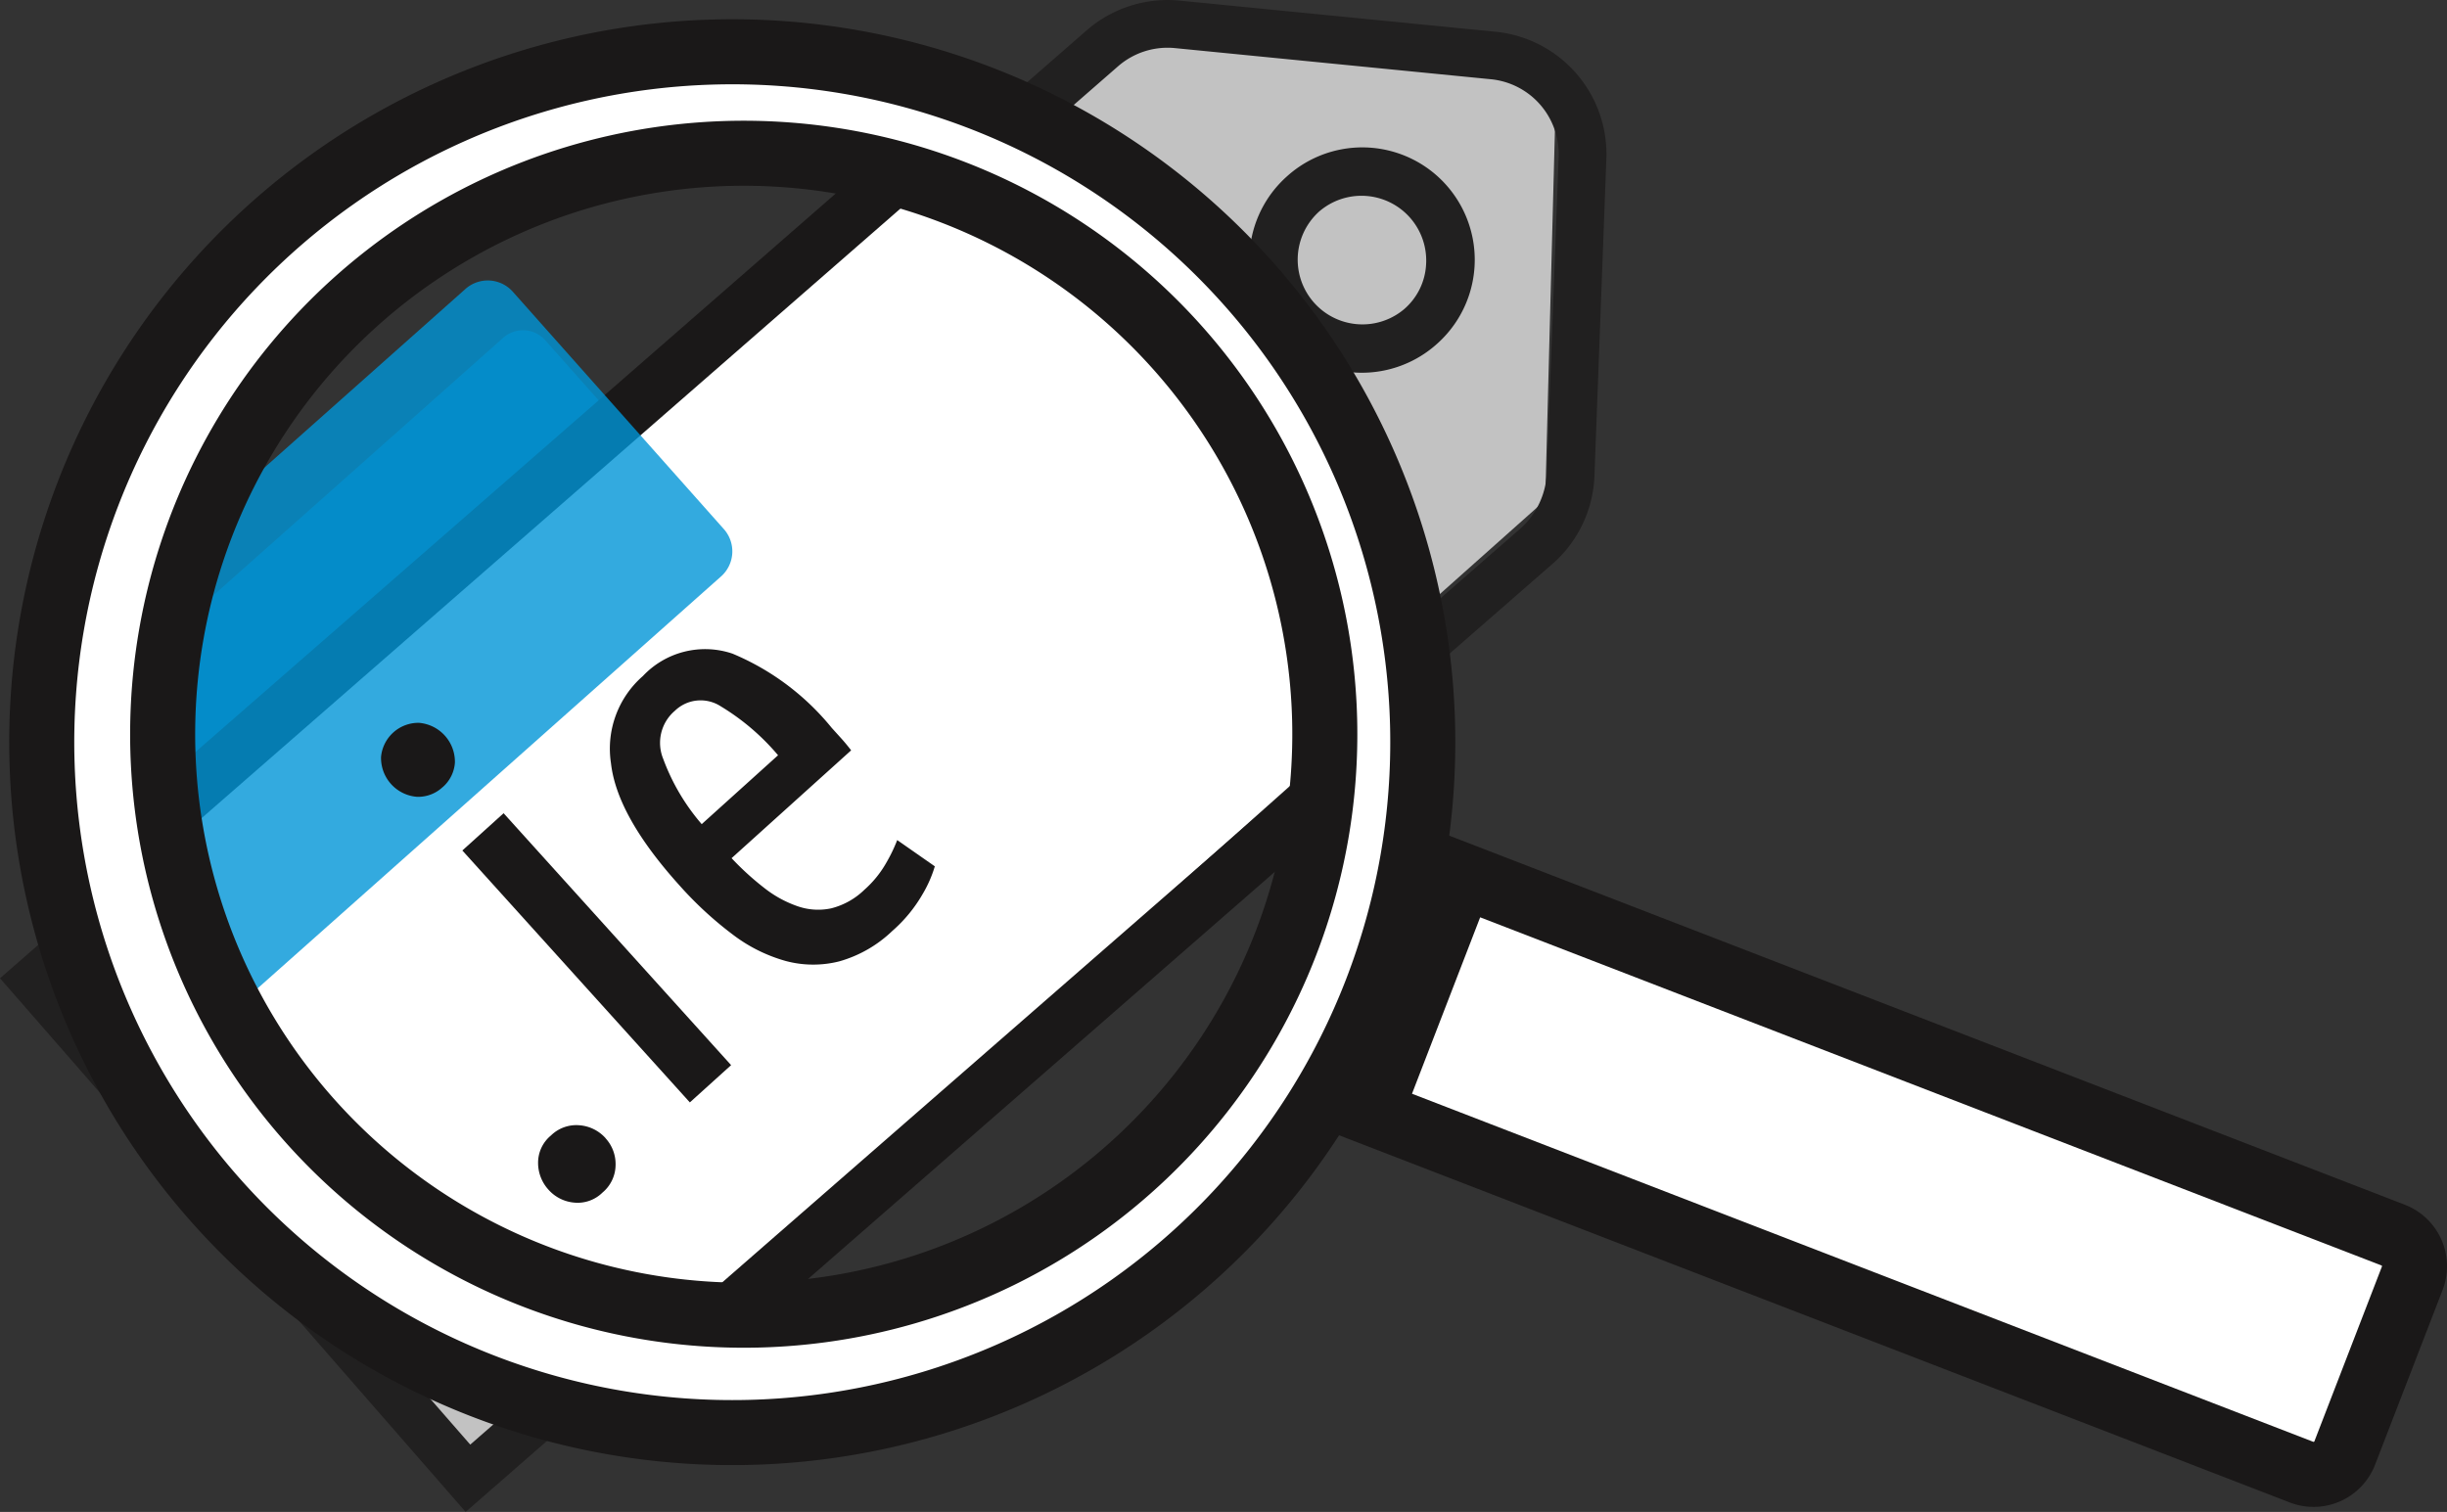
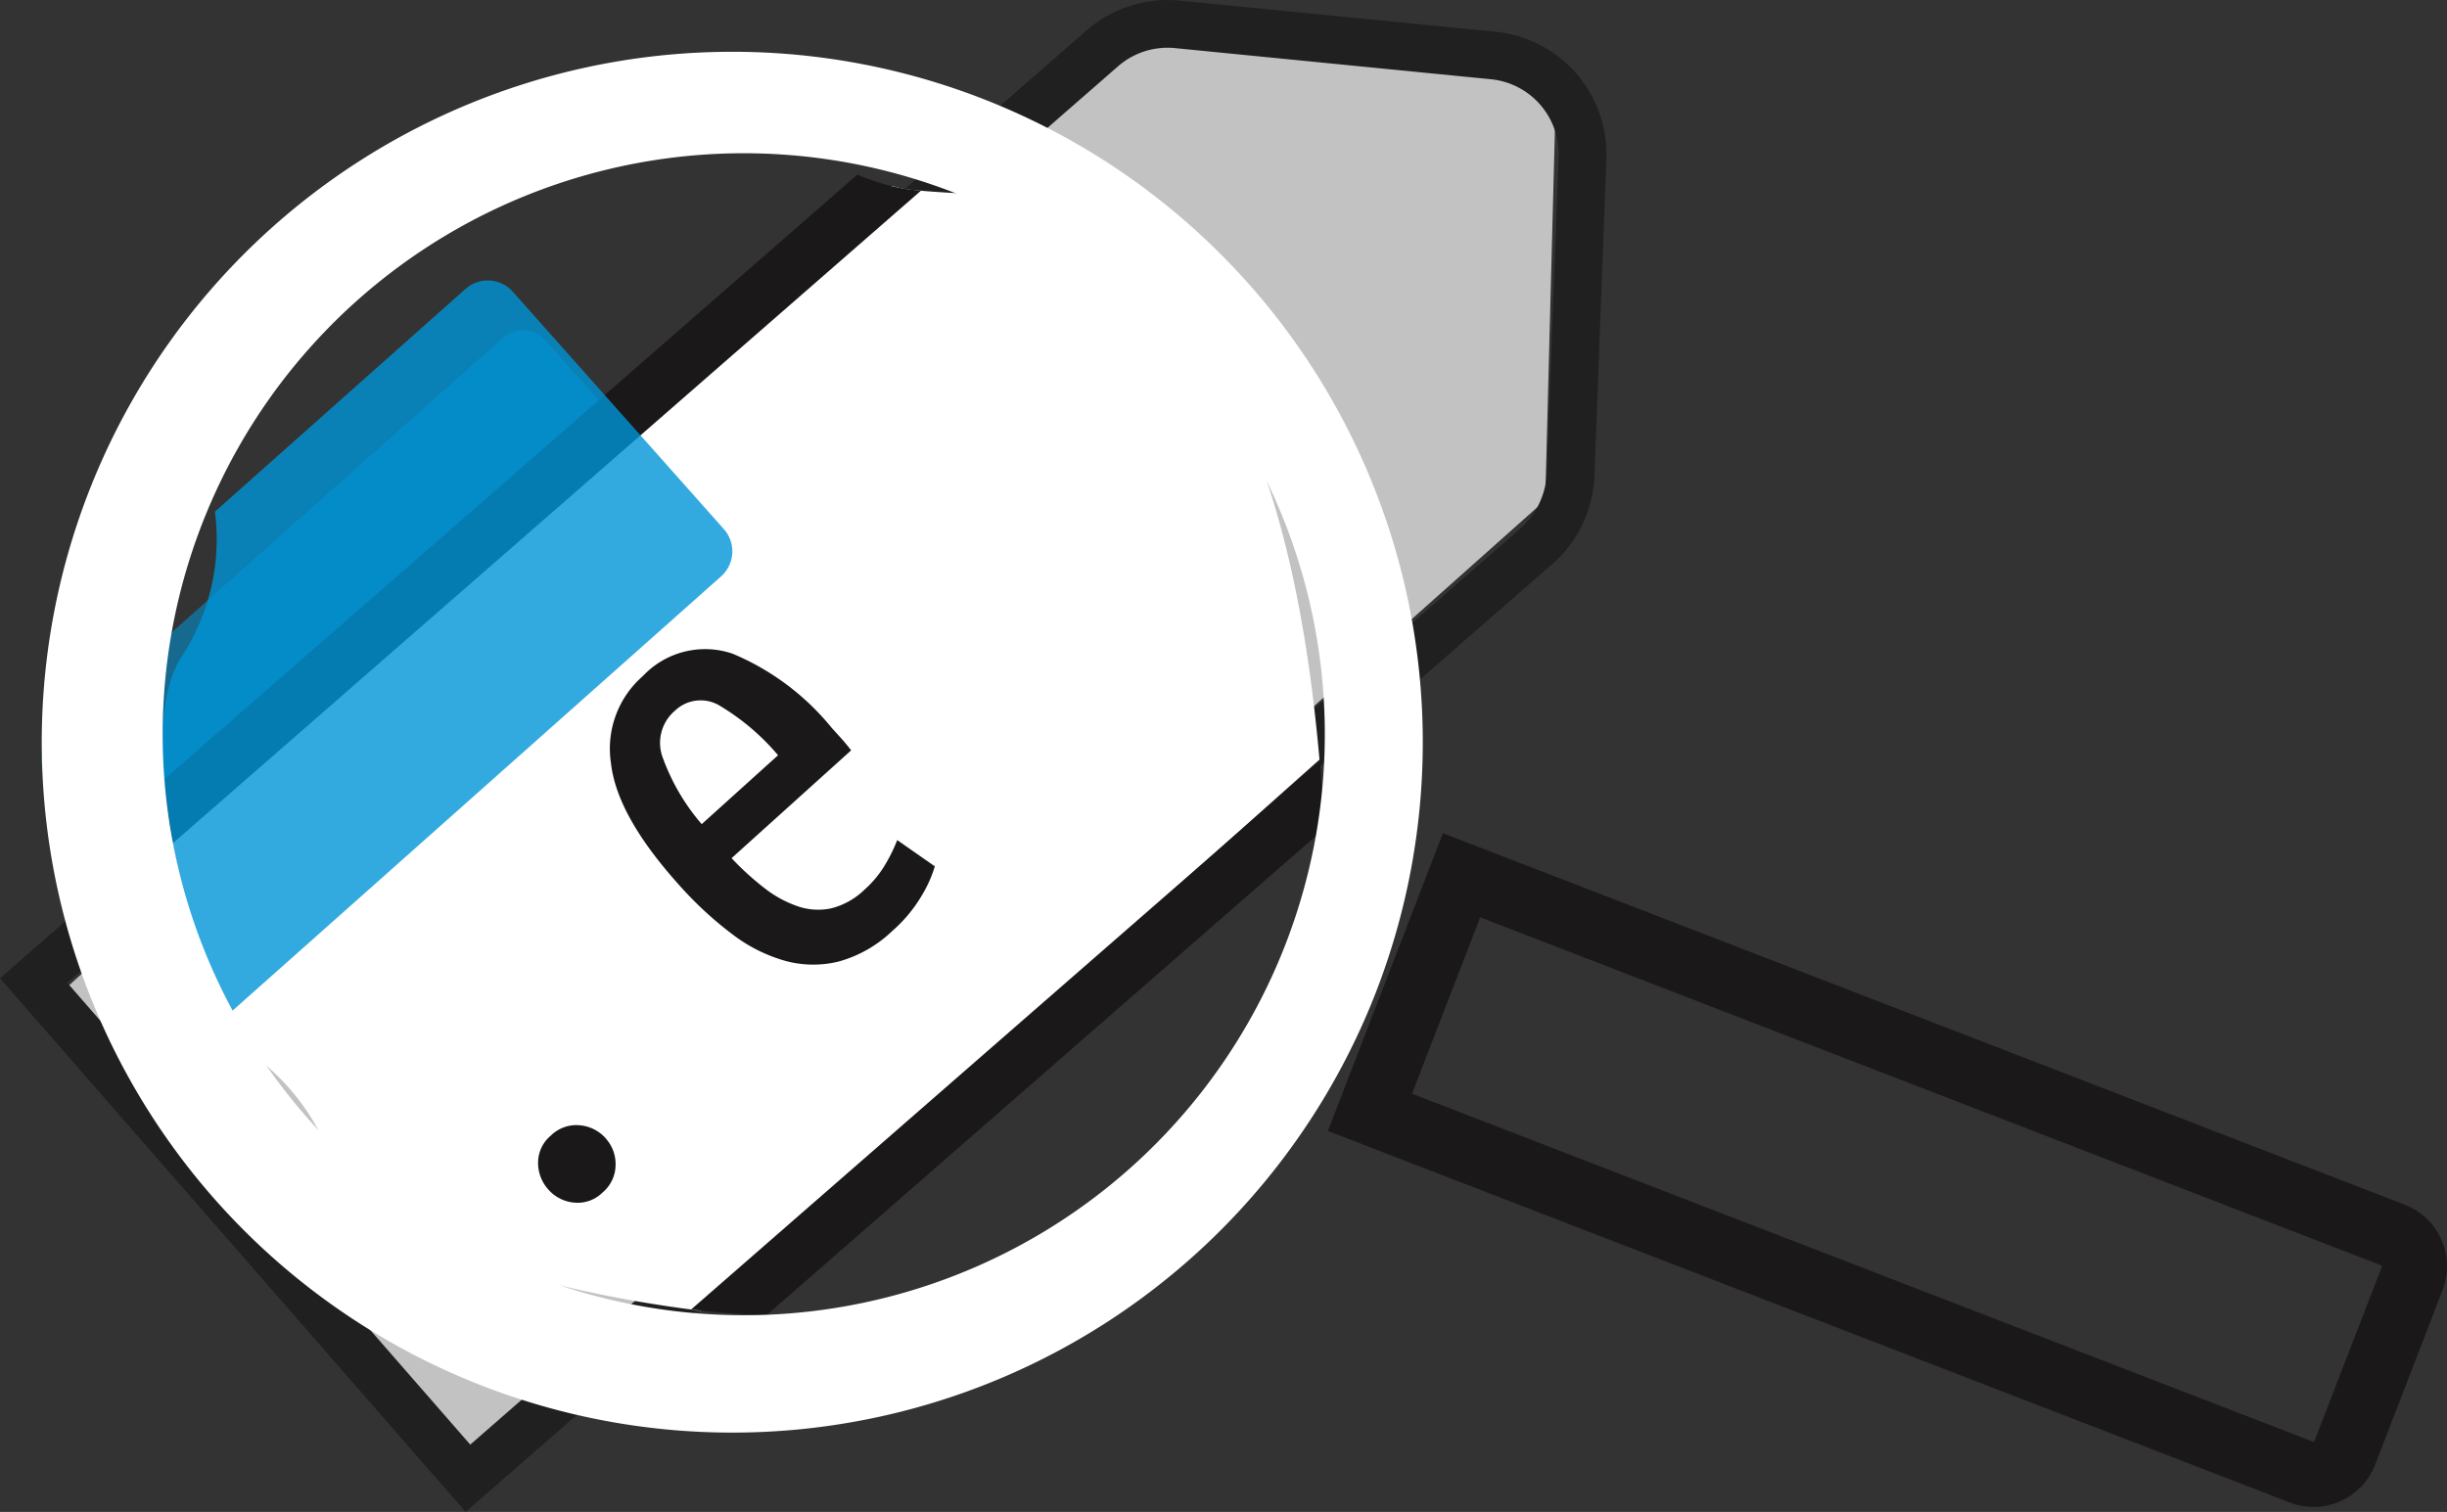
<svg xmlns="http://www.w3.org/2000/svg" id="Group_501" data-name="Group 501" width="102.558" height="63.377" viewBox="0 0 102.558 63.377">
  <rect x="0" y="0" width="102.558" height="63.377" fill="#333333" stroke="none" />
  <defs>
    <clipPath id="clip-path">
      <rect id="Rectangle_499" data-name="Rectangle 499" width="102.558" height="63.377" fill="none" />
    </clipPath>
    <clipPath id="clip-path-3">
      <rect id="Rectangle_496" data-name="Rectangle 496" width="67.33" height="63.377" fill="none" />
    </clipPath>
    <clipPath id="clip-path-4">
      <rect id="Rectangle_495" data-name="Rectangle 495" width="29.25" height="28.127" transform="translate(1.745 13.845)" fill="none" />
    </clipPath>
    <clipPath id="clip-path-5">
      <rect id="Rectangle_497" data-name="Rectangle 497" width="23.881" height="30.97" transform="translate(6.811 11.757)" fill="none" />
    </clipPath>
  </defs>
  <g id="Group_500" data-name="Group 500" clip-path="url(#clip-path)">
    <g id="Group_499" data-name="Group 499">
      <g id="Group_498" data-name="Group 498" clip-path="url(#clip-path)">
        <g id="Group_494" data-name="Group 494" opacity="0.7">
          <g id="Group_493" data-name="Group 493">
            <g id="Group_492" data-name="Group 492" clip-path="url(#clip-path-3)">
              <path id="Path_882" data-name="Path 882" d="M2.707,41.475,19.6,61.206,64.763,20.967l.453-17.293-2.839-.808L47.505.685Z" fill="#fff" />
              <path id="Path_883" data-name="Path 883" d="M65.13,23.582l-.065.057L19.516,63.377,0,41.007,45.547,1.269A5.169,5.169,0,0,1,49.438.025l13.25,1.306a5.157,5.157,0,0,1,4.638,5.318l-.5,13.305a5.167,5.167,0,0,1-1.694,3.628M19.709,60.556,63.75,22.133a3.311,3.311,0,0,0,1.076-2.253l.5-13.306a3.152,3.152,0,0,0-2.836-3.252L49.241,2.016a3.155,3.155,0,0,0-2.378.76L2.821,41.2Z" fill="#1a1818" />
              <g id="Group_491" data-name="Group 491" opacity="0.8">
                <g id="Group_490" data-name="Group 490">
                  <g id="Group_489" data-name="Group 489" clip-path="url(#clip-path-4)">
                    <path id="Path_884" data-name="Path 884" d="M9.893,41.554,2.06,32.742a1.244,1.244,0,0,1,.1-1.757L21.091,14.159a1.246,1.246,0,0,1,1.757.1l7.833,8.812a1.245,1.245,0,0,1-.1,1.757L11.65,41.657a1.244,1.244,0,0,1-1.757-.1" fill="#0095d7" />
                  </g>
                </g>
              </g>
-               <path id="Path_885" data-name="Path 885" d="M60.225,14.416c-.02.019-.041.036-.062.055a4.713,4.713,0,0,1-6.257-7.049l.061-.055a4.713,4.713,0,0,1,6.258,7.049m-4.979-5.51a2.713,2.713,0,0,0,3.6,4.057,2.656,2.656,0,0,0,.923-1.86,2.713,2.713,0,0,0-4.49-2.228l-.036.031" fill="#1a1818" />
              <path id="Path_886" data-name="Path 886" d="M26.292,45.689a1.411,1.411,0,0,1,.365.995,1.347,1.347,0,0,1-.485,1.02,1.308,1.308,0,0,1-1.055.371,1.436,1.436,0,0,1-.944-.472,1.476,1.476,0,0,1-.392-1.006,1.309,1.309,0,0,1,.477-1.012,1.348,1.348,0,0,1,1.064-.38,1.445,1.445,0,0,1,.97.484" fill="#1a1818" />
-               <path id="Path_887" data-name="Path 887" d="M20.245,32.653a1.343,1.343,0,0,1-.953.359,1.452,1.452,0,0,1-1.336-1.479,1.395,1.395,0,0,1,1.407-1.27A1.45,1.45,0,0,1,20.7,31.742a1.336,1.336,0,0,1-.453.911M30.95,42.97l-1.532,1.383L20.975,35l1.531-1.383Z" fill="#1a1818" />
              <path id="Path_888" data-name="Path 888" d="M30.967,35.289a10.551,10.551,0,0,0,1.243,1.127,4.225,4.225,0,0,0,1.232.665,2.32,2.32,0,0,0,1.228.071,2.727,2.727,0,0,0,1.234-.693,3.883,3.883,0,0,0,.816-1.012,6.049,6.049,0,0,0,.4-.829l1.4.971a4.56,4.56,0,0,1-.462,1.048,5.347,5.347,0,0,1-1.122,1.352,4.667,4.667,0,0,1-1.97,1.133,3.936,3.936,0,0,1-1.987-.017,5.822,5.822,0,0,1-1.98-.993,13.561,13.561,0,0,1-1.947-1.8,8.849,8.849,0,0,1-2.554-4.549,3.576,3.576,0,0,1,1.184-3.236A3.172,3.172,0,0,1,31,27.7a9.459,9.459,0,0,1,3.682,2.754l.362.4c.123.135.243.281.359.434Zm-2.117-5.46a1.566,1.566,0,0,0-.422,1.772,7.9,7.9,0,0,0,1.431,2.426l2.833-2.558a8.6,8.6,0,0,0-2.125-1.815,1.373,1.373,0,0,0-1.717.175" fill="#1a1818" />
            </g>
          </g>
        </g>
        <path id="Path_889" data-name="Path 889" d="M9.731,43.661a9.459,9.459,0,0,1,4.35,5.5c-.712-2.2.371-.35,1.245.266a18.633,18.633,0,0,1,2.609,2.42c.185.192.358.385.534.577a52.53,52.53,0,0,0,10.9,2.518l25.933-23.1C54.379,21.374,51.356,9.529,40.54,8.267c.006-.047.013-.1.019-.143-1.133-.061-2.185-.132-2.612-.2-.2-.034-.383-.085-.573-.13L7.235,35.232A46.22,46.22,0,0,0,9.4,42.906c.1.262.221.5.327.755" fill="#fff" />
        <path id="Path_890" data-name="Path 890" d="M32.118,55.138l23.4-20.414c-.053-.921-.121-1.864-.2-2.818L28.966,54.892c1.042.123,2.091.212,3.152.246" fill="#1a1818" />
        <path id="Path_891" data-name="Path 891" d="M7.256,35.337,38.6,7.992c-.27-.025-.507-.049-.653-.074a8.6,8.6,0,0,1-2.01-.6L6.885,32.664c.075.869.2,1.769.371,2.673" fill="#1a1818" />
        <g id="Group_497" data-name="Group 497" opacity="0.8">
          <g id="Group_496" data-name="Group 496">
            <g id="Group_495" data-name="Group 495" clip-path="url(#clip-path-5)">
              <path id="Path_892" data-name="Path 892" d="M30.338,22.179l-8.845-9.95a1.405,1.405,0,0,0-1.984-.117l-10.5,9.335a9,9,0,0,1-1.427,6.128c-2.022,3.254.432,11.666,1.757,15.152L30.221,24.163a1.405,1.405,0,0,0,.117-1.984" fill="#0095d7" />
            </g>
          </g>
        </g>
        <path id="Path_893" data-name="Path 893" d="M25.382,47.716A1.6,1.6,0,0,1,25.8,48.84a1.522,1.522,0,0,1-.549,1.151,1.48,1.48,0,0,1-1.191.42,1.626,1.626,0,0,1-1.066-.534,1.665,1.665,0,0,1-.442-1.136,1.478,1.478,0,0,1,.539-1.143,1.519,1.519,0,0,1,1.2-.428,1.636,1.636,0,0,1,1.095.546" fill="#1a1818" />
-         <path id="Path_894" data-name="Path 894" d="M18.552,32.995a1.5,1.5,0,0,1-1.076.406,1.634,1.634,0,0,1-1.506-1.669A1.573,1.573,0,0,1,17.558,30.3a1.64,1.64,0,0,1,1.508,1.67,1.5,1.5,0,0,1-.514,1.028m12.09,11.651-1.729,1.562-9.535-10.56,1.729-1.562Z" fill="#1a1818" />
        <path id="Path_895" data-name="Path 895" d="M30.662,35.973a11.7,11.7,0,0,0,1.4,1.272,4.749,4.749,0,0,0,1.39.751,2.618,2.618,0,0,0,1.387.08,3.079,3.079,0,0,0,1.393-.782,4.4,4.4,0,0,0,.922-1.143,6.7,6.7,0,0,0,.45-.936l1.576,1.1a5.2,5.2,0,0,1-.522,1.182A6.05,6.05,0,0,1,37.4,39.022,5.275,5.275,0,0,1,35.171,40.3a4.444,4.444,0,0,1-2.244-.018,6.585,6.585,0,0,1-2.236-1.122,15.234,15.234,0,0,1-2.2-2.031q-2.634-2.916-2.884-5.136a4.038,4.038,0,0,1,1.337-3.654A3.579,3.579,0,0,1,30.7,27.4a10.646,10.646,0,0,1,4.158,3.11l.409.452c.139.154.274.319.406.491Zm-2.391-6.166a1.765,1.765,0,0,0-.476,2,8.883,8.883,0,0,0,1.615,2.74l3.2-2.888a9.7,9.7,0,0,0-2.4-2.05,1.551,1.551,0,0,0-1.939.2" fill="#1a1818" />
        <path id="Path_896" data-name="Path 896" d="M41.12,4.115A28.941,28.941,0,1,0,57.687,41.542,28.942,28.942,0,0,0,41.12,4.115M53.889,39.554A24.354,24.354,0,1,1,39.949,8.061a24.353,24.353,0,0,1,13.94,31.493" fill="#fff" />
-         <path id="Path_897" data-name="Path 897" d="M41.12,4.115A28.941,28.941,0,1,0,57.687,41.542,28.942,28.942,0,0,0,41.12,4.115ZM53.889,39.554A24.354,24.354,0,1,1,39.949,8.061,24.353,24.353,0,0,1,53.889,39.554Z" fill="none" stroke="#1a1818" stroke-miterlimit="10" stroke-width="2.726" />
-         <path id="Path_898" data-name="Path 898" d="M101.1,53.588l-2.828,7.32a1.4,1.4,0,0,1-1.815.8L57.417,46.628l3.839-9.938L100.3,51.773a1.4,1.4,0,0,1,.8,1.815" fill="#fff" />
        <path id="Path_899" data-name="Path 899" d="M101.1,53.588l-2.828,7.32a1.4,1.4,0,0,1-1.815.8L57.417,46.628l3.839-9.938L100.3,51.773A1.4,1.4,0,0,1,101.1,53.588Z" fill="none" stroke="#1a1818" stroke-miterlimit="10" stroke-width="2.726" />
      </g>
    </g>
  </g>
</svg>